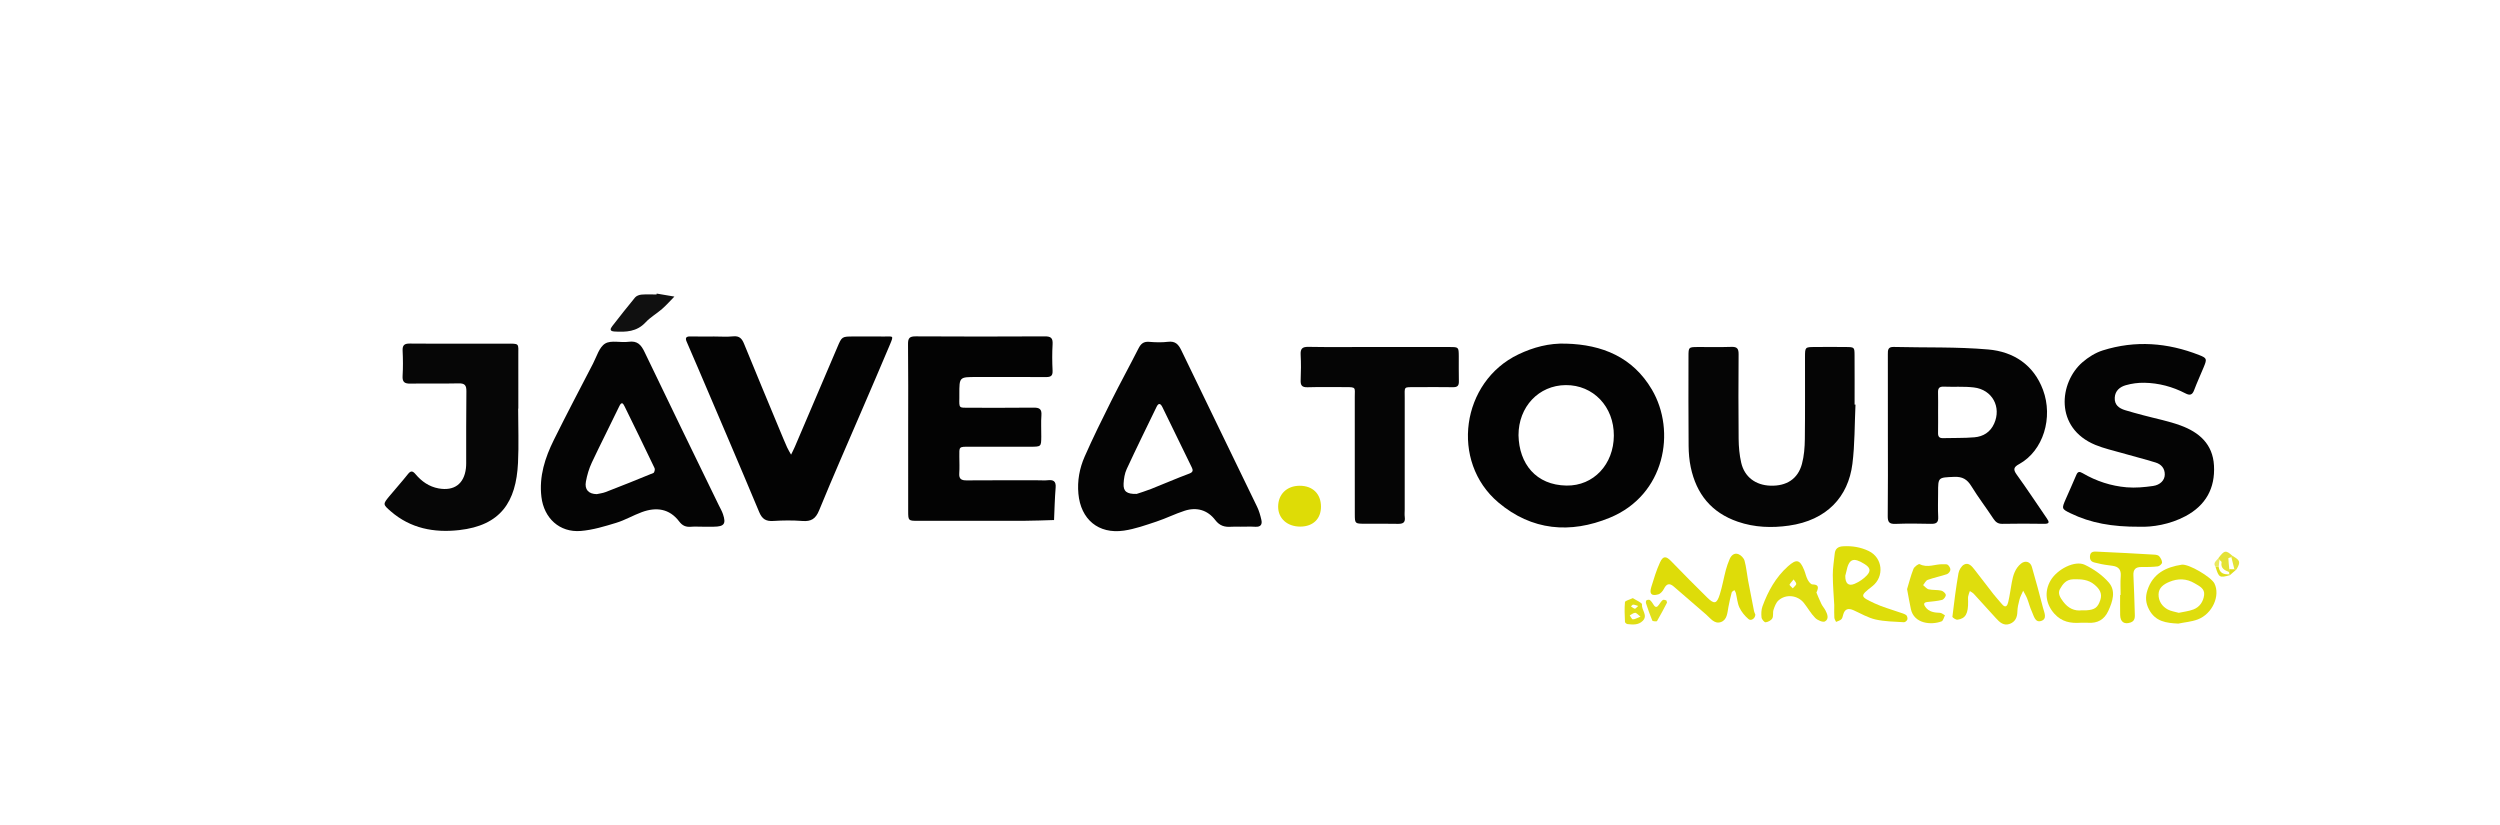
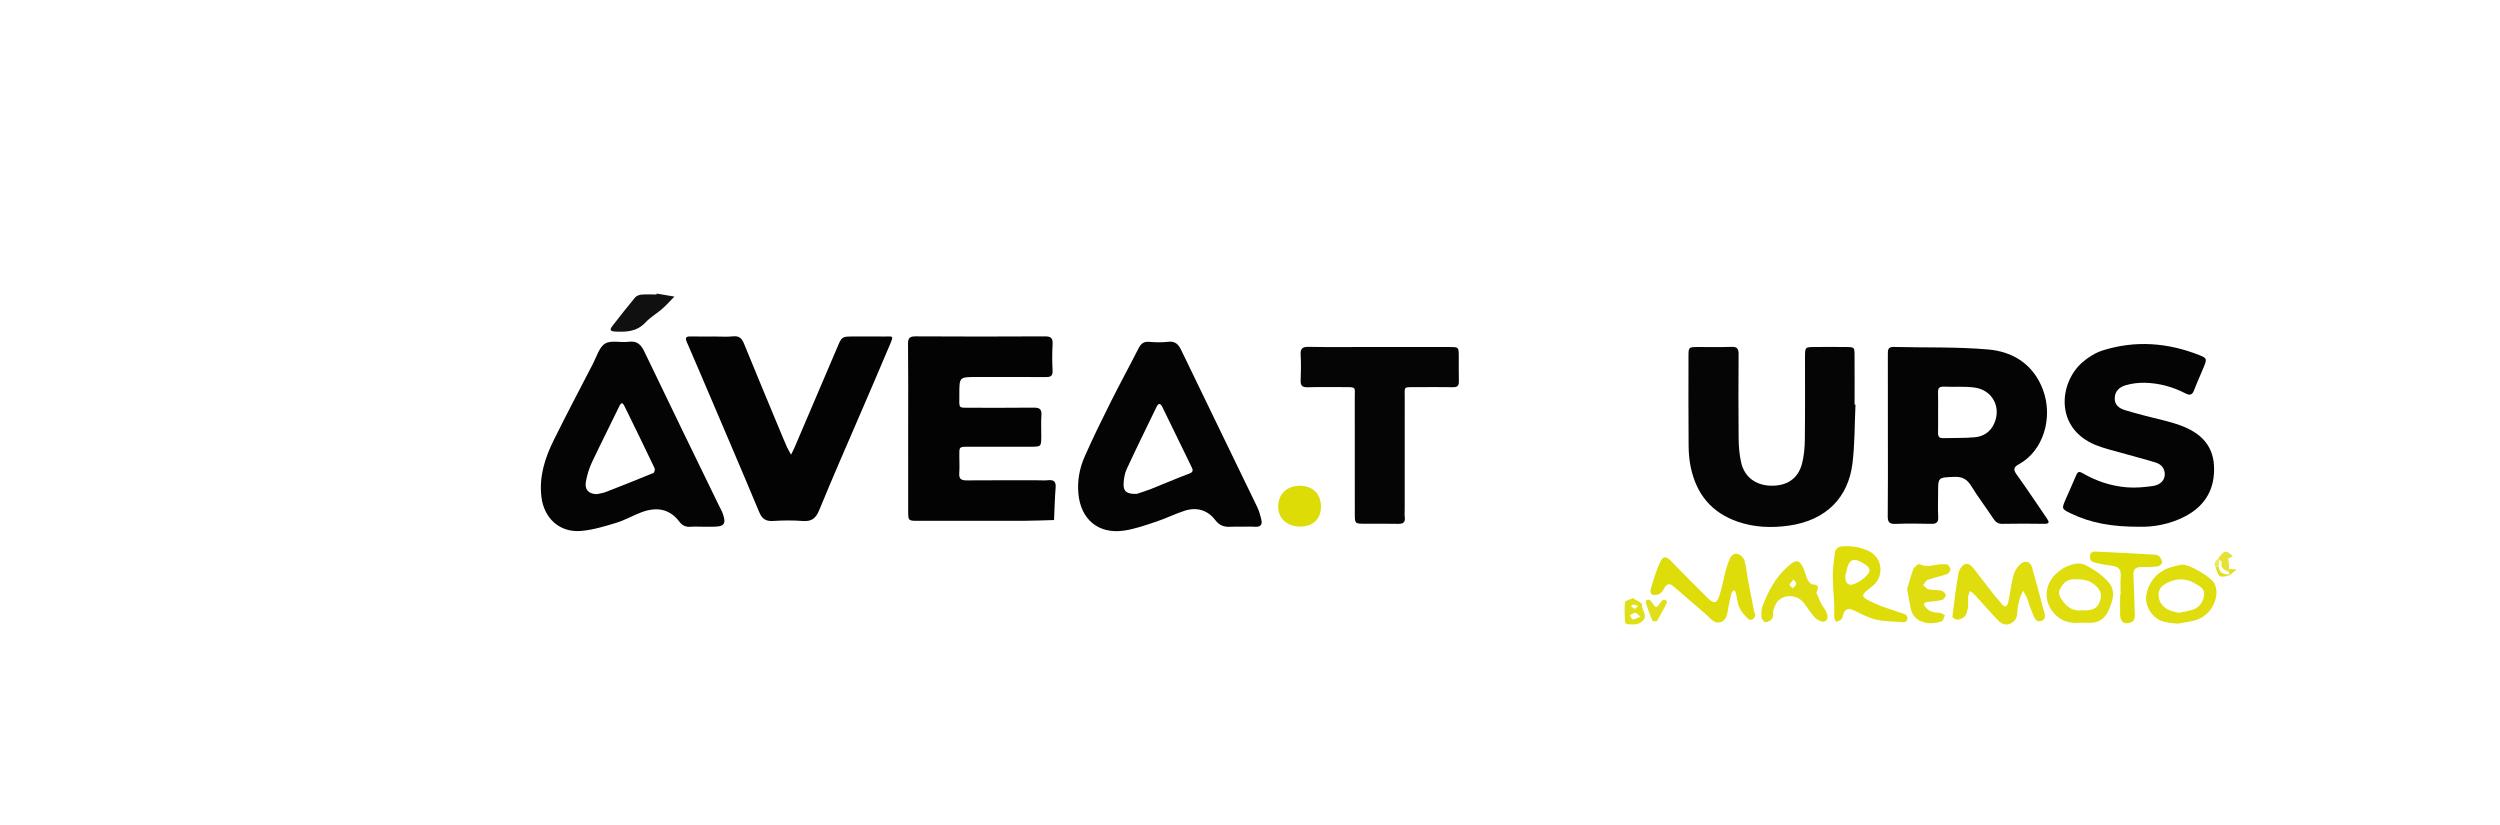
<svg xmlns="http://www.w3.org/2000/svg" version="1.1" id="Capa_1" x="0px" y="0px" width="987.965px" height="325.959px" viewBox="0 0 987.965 325.959" xml:space="preserve">
  <path fill="#040404" d="M746.061,171.974c0-10.659,0.01-21.319-0.012-31.979c-0.004-1.613-0.004-2.943,2.273-2.887 c12.475,0.315,25.006-0.084,37.41,0.999c9.947,0.869,17.934,6.018,21.639,15.984c4.039,10.862,0.199,24.02-9.455,29.322 c-2.141,1.177-2.428,2.09-0.941,4.146c4.086,5.658,7.924,11.498,11.877,17.252c0.963,1.4,1.264,2.238-1.049,2.197 c-5.494-0.096-10.992-0.092-16.486,0.006c-1.736,0.031-2.666-0.676-3.58-2.07c-2.822-4.311-5.982-8.405-8.666-12.797 c-1.67-2.73-3.543-3.84-6.83-3.695c-6.322,0.279-6.332,0.061-6.33,6.322c0,3.164-0.135,6.338,0.043,9.49 c0.129,2.286-0.826,2.799-2.889,2.75c-4.66-0.113-9.33-0.162-13.986,0.018c-2.424,0.093-3.1-0.667-3.072-3.082 C746.133,193.293,746.063,182.633,746.061,171.974z M765.907,162.611c0,2.817,0.039,5.638-0.018,8.455 c-0.027,1.422,0.438,2.127,1.971,2.08c4.141-0.129,8.303,0.033,12.42-0.332c3.447-0.306,6.248-2,7.77-5.385 c2.969-6.592-0.729-13.468-8.027-14.318c-3.932-0.459-7.947-0.152-11.922-0.312c-1.805-0.072-2.27,0.723-2.217,2.351 C765.965,157.634,765.907,160.124,765.907,162.611z" />
-   <path fill="#030303" d="M618.862,135.8c14.32,0.387,26.377,5.321,33.938,18.146c9.68,16.413,5.238,41.648-16.629,50.648 c-15.646,6.441-30.869,5.087-44.025-6.016c-19.145-16.159-14.693-47.739,7.898-58.528C605.963,137.223,612.19,135.561,618.862,135.8 z M600.092,171.985c0.223,11.257,6.883,19.73,18.979,19.908c10.717,0.157,18.639-8.418,18.699-19.724 c0.063-11.457-8.133-20.065-19.016-19.981C608.081,152.271,600.086,160.749,600.092,171.985z" />
  <path fill="#030303" d="M358.897,168.978c0-10.998,0.072-21.995-0.058-32.989c-0.028-2.428,0.657-3.078,3.066-3.064 c16.995,0.102,33.99,0.098,50.984,0.004c2.398-0.014,3.224,0.645,3.083,3.086c-0.2,3.488-0.175,7.001-0.006,10.492 c0.103,2.104-0.809,2.515-2.63,2.505c-9.164-0.052-18.328-0.023-27.492-0.023c-6.728,0-6.728,0-6.723,6.816c0,0.5,0.007,1-0.001,1.5 c-0.066,4.03-0.167,3.837,3.748,3.833c8.498-0.012,16.996,0.063,25.492-0.048c2.284-0.03,3.392,0.439,3.196,3.012 c-0.214,2.815-0.024,5.662-0.054,8.493c-0.039,3.907-0.056,3.935-4.257,3.944c-7.997,0.021-15.995,0.018-23.992,0.001 c-4.404-0.011-4.165-0.108-4.135,4c0.016,2.165,0.124,4.34-0.029,6.495c-0.16,2.258,0.822,2.824,2.92,2.806 c9.496-0.08,18.994-0.034,28.491-0.034c1.167,0,2.345,0.106,3.497-0.021c2.255-0.252,3.401,0.324,3.181,2.933 c-0.355,4.251-0.433,8.526-0.628,12.791c-3.967,0.104-7.935,0.29-11.902,0.302c-13.996,0.037-27.992,0.026-41.988,0.006 c-3.699-0.006-3.747-0.053-3.755-3.847C358.881,190.97,358.897,179.974,358.897,168.978z" />
  <path fill="#050505" d="M733.262,159.903c-0.369,7.807-0.244,15.676-1.217,23.407c-1.645,13.051-10.119,22.283-25.088,24.407 c-6.721,0.954-13.551,0.751-20.223-1.551c-10.455-3.606-16.34-10.972-18.572-21.503c-0.582-2.751-0.822-5.618-0.846-8.438 c-0.098-11.826-0.072-23.655-0.049-35.483c0.008-3.528,0.072-3.57,3.541-3.604c4.498-0.043,9,0.101,13.492-0.057 c2.27-0.079,2.781,0.832,2.77,2.896c-0.07,11.161-0.104,22.323,0.014,33.483c0.033,3.139,0.314,6.341,1.016,9.391 c1.301,5.65,5.689,8.903,11.578,9.084c6.346,0.191,10.811-2.652,12.416-8.559c0.857-3.156,1.115-6.549,1.156-9.842 c0.137-10.826,0.037-21.656,0.063-32.485c0.01-3.851,0.055-3.882,3.734-3.915c4.166-0.036,8.33-0.043,12.494,0.003 c3.271,0.036,3.334,0.079,3.355,3.256c0.045,6.497,0.014,12.994,0.014,19.491C733.028,159.894,733.145,159.898,733.262,159.903z" />
  <path fill="#040404" d="M490.127,208.146c-1.166,0-2.337-0.072-3.497,0.017c-2.601,0.198-4.604-0.312-6.395-2.663 c-2.996-3.936-7.305-5.195-12.054-3.67c-3.779,1.214-7.364,3.029-11.136,4.277c-4.238,1.402-8.517,2.951-12.901,3.586 c-10.078,1.455-17.06-4.453-17.978-14.607c-0.462-5.1,0.447-10.034,2.463-14.617c3.27-7.434,6.873-14.726,10.508-21.991 c3.49-6.977,7.246-13.82,10.777-20.776c0.93-1.832,2.002-2.793,4.192-2.614c2.481,0.204,5.023,0.288,7.484-0.016 c2.872-0.354,4.117,1,5.255,3.365c9.937,20.636,19.986,41.219,29.949,61.842c0.783,1.621,1.283,3.41,1.686,5.173 c0.41,1.794-0.273,2.843-2.359,2.721C494.13,208.054,492.125,208.146,490.127,208.146z M449.199,195.185 c1.326-0.451,3.54-1.105,5.678-1.951c5.063-2,10.052-4.197,15.154-6.09c1.757-0.65,1.353-1.582,0.86-2.601 c-3.809-7.887-7.666-15.75-11.51-23.618c-0.685-1.4-1.47-1.907-2.323-0.145c-3.961,8.18-7.978,16.334-11.798,24.578 c-0.81,1.75-1.131,3.826-1.232,5.775C443.868,194.146,445.241,195.308,449.199,195.185z" />
  <path fill="#040404" d="M277.552,208.146c-1.499,0-3.006-0.095-4.497,0.023c-1.974,0.156-3.351-0.377-4.645-2.089 c-3.857-5.103-9.072-5.788-14.767-3.694c-3.422,1.26-6.628,3.158-10.1,4.219c-4.58,1.398-9.279,2.836-14.011,3.222 c-8.421,0.685-14.57-5.065-15.574-13.464c-0.97-8.116,1.437-15.489,4.936-22.553c5.011-10.113,10.263-20.108,15.463-30.127 c1.445-2.784,2.452-6.497,4.792-7.915c2.348-1.424,6.144-0.269,9.243-0.698c3.46-0.479,4.932,1.125,6.319,4.023 c9.676,20.212,19.522,40.345,29.311,60.501c0.58,1.194,1.27,2.354,1.691,3.604c1.294,3.826,0.458,4.914-3.665,4.949 C280.552,208.156,279.052,208.146,277.552,208.146z M235.849,195.274c0.979-0.226,2.324-0.371,3.543-0.842 c6.304-2.441,12.587-4.941,18.833-7.525c0.371-0.153,0.695-1.393,0.475-1.854c-3.911-8.2-7.897-16.364-11.904-24.52 c-0.59-1.201-1.16-1.888-2.06-0.004c-3.561,7.453-7.348,14.798-10.858,22.272c-1.111,2.367-1.872,4.972-2.343,7.548 C230.964,193.469,232.593,195.237,235.849,195.274z" />
  <path fill="#030303" d="M282.239,132.979c2.499-0.001,5.019,0.199,7.49-0.058c2.464-0.256,3.473,0.88,4.319,2.956 c4.632,11.367,9.371,22.69,14.078,34.026c0.955,2.299,1.905,4.599,2.918,6.871c0.447,1.002,1.048,1.935,1.579,2.898 c0.502-1.041,1.047-2.064,1.501-3.127c5.608-13.118,11.211-26.24,16.8-39.367c1.782-4.184,1.762-4.196,6.423-4.201 c3.998-0.005,7.996-0.036,11.993,0.009c3.625,0.042,3.955-0.634,2.314,3.273c-3.596,8.565-7.294,17.087-10.958,25.623 c-5.694,13.263-11.532,26.466-16.996,39.822c-1.378,3.369-3.166,4.444-6.612,4.181c-3.809-0.291-7.67-0.251-11.486-0.006 c-2.897,0.186-4.41-0.72-5.578-3.514c-7.865-18.826-15.924-37.57-23.927-56.339c-1.561-3.662-3.14-7.316-4.728-10.966 c-0.622-1.43-0.331-2.131,1.373-2.099C275.909,133.023,279.075,132.981,282.239,132.979z" />
  <path fill="#040404" d="M845.524,208.161c-10.883,0.053-19.328-1.467-27.252-5.309c-3.59-1.74-3.547-1.865-1.938-5.58 c1.383-3.194,2.852-6.354,4.186-9.567c0.6-1.44,1.301-1.417,2.514-0.707c5.381,3.147,11.23,5.062,17.404,5.581 c3.432,0.29,6.965-0.039,10.393-0.525c2.906-0.412,4.617-2.312,4.658-4.461c0.049-2.492-1.383-4.123-3.619-4.813 c-4.426-1.363-8.922-2.492-13.373-3.771c-3.498-1.006-7.094-1.808-10.441-3.189c-16.27-6.721-14.273-24.679-5.133-32.63 c2.322-2.02,5.166-3.802,8.076-4.719c12.848-4.045,25.582-3.064,38.047,1.826c3.115,1.222,3.166,1.54,1.852,4.742 c-1.26,3.068-2.662,6.079-3.826,9.18c-0.725,1.922-1.713,2.122-3.41,1.241c-5.09-2.643-10.541-4.097-16.262-4.197 c-2.453-0.042-4.998,0.298-7.355,0.975c-2.277,0.656-4.178,2.155-4.33,4.901c-0.158,2.853,1.65,4.195,4.043,4.941 c2.367,0.738,4.771,1.36,7.168,2.007c4.959,1.337,10.051,2.3,14.852,4.067c7.273,2.678,12.678,7.314,13.152,15.799 c0.506,9.039-3.285,15.775-11.246,20.021C857.368,207.338,850.491,208.334,845.524,208.161z" />
-   <path fill="#060606" d="M204.77,161.482c0,7.156,0.291,14.324-0.06,21.462c-0.755,15.399-6.816,24.699-23.247,26.546 c-9.872,1.108-19.23-0.634-27.054-7.439c-3.11-2.706-3.136-2.815-0.599-5.886c2.437-2.949,5.013-5.786,7.382-8.787 c1.172-1.484,1.918-1.286,3.017,0.014c2.417,2.856,5.341,4.938,9.135,5.625c6.104,1.104,10.052-1.771,10.777-7.922 c0.078-0.658,0.109-1.328,0.111-1.992c0.016-9.485-0.042-18.972,0.078-28.456c0.03-2.346-0.598-3.205-3.063-3.142 c-6.319,0.159-12.648-0.033-18.968,0.097c-2.32,0.047-3.332-0.525-3.18-3.045c0.199-3.317,0.166-6.659,0.008-9.98 c-0.105-2.215,0.748-2.833,2.857-2.807c7.487,0.094,14.977,0.036,22.465,0.036c5.159,0,10.317,0.003,15.476-0.001 c5.572-0.004,4.915-0.273,4.925,4.71c0.015,6.99,0.004,13.979,0.004,20.968C204.813,161.482,204.792,161.482,204.77,161.482z" />
  <path fill="#050505" d="M545.528,137.13c9.152,0,18.305-0.02,27.457,0.011c3.438,0.011,3.465,0.063,3.502,3.584 c0.037,3.328-0.057,6.658,0.037,9.983c0.047,1.727-0.602,2.333-2.314,2.307c-4.824-0.075-9.65-0.04-14.477-0.022 c-5.295,0.02-4.6-0.458-4.607,4.417c-0.021,14.644-0.008,29.287-0.008,43.93c0,0.999-0.113,2.013,0.021,2.992 c0.32,2.343-0.867,2.737-2.885,2.685c-4.322-0.113-8.65-0.014-12.977-0.041c-3.824-0.023-3.857-0.049-3.879-3.697 c-0.031-4.991-0.01-9.983-0.01-14.976c0-10.483,0.01-20.968-0.004-31.451c-0.004-3.699,0.674-3.888-3.66-3.869 c-4.99,0.023-9.986-0.104-14.975,0.054c-2.256,0.071-2.842-0.748-2.748-2.857c0.148-3.322,0.172-6.661-0.004-9.98 c-0.125-2.38,0.621-3.171,3.074-3.125c7.816,0.146,15.641,0.055,23.461,0.054C542.202,137.13,543.866,137.13,545.528,137.13z" />
  <path fill="#DEDC09" d="M693.678,242.834c0.035,1.498-1.639,2.728-2.701,1.815c-1.445-1.24-2.77-2.836-3.574-4.549 c-0.824-1.752-0.941-3.832-1.412-5.759c-0.1-0.401-0.387-0.76-0.586-1.138c-0.369,0.309-0.965,0.557-1.066,0.936 c-0.51,1.914-0.945,3.854-1.303,5.805c-0.418,2.279-0.498,5.009-2.943,5.882c-2.574,0.918-4.139-1.488-5.867-2.988 c-4.256-3.692-8.523-7.369-12.789-11.052c-1.688-1.459-2.848-1.117-3.855,0.882c-0.457,0.907-1.342,1.96-2.24,2.215 c-2.729,0.777-3.627-0.204-2.773-2.911c1.041-3.302,2.008-6.664,3.471-9.781c1.217-2.596,2.4-2.457,4.363-0.436 c4.725,4.871,9.486,9.707,14.334,14.457c2.742,2.689,3.742,2.428,4.92-1.367c0.977-3.15,1.543-6.429,2.379-9.626 c0.373-1.431,0.898-2.829,1.463-4.198c0.627-1.527,1.844-2.649,3.469-2.039c1.025,0.384,2.16,1.556,2.451,2.597 c0.707,2.532,0.912,5.203,1.395,7.803c0.75,4.054,1.555,8.095,2.361,12.138C693.266,241.991,693.52,242.435,693.678,242.834z" />
  <path fill="#DFDD0D" d="M777.766,237.647c0.08,4.848-0.99,6.804-4.191,7.25c-0.633,0.088-2.049-0.854-2.01-1.194 c0.668-5.739,1.408-11.478,2.393-17.169c0.221-1.274,1.166-2.889,2.244-3.443c1.754-0.906,3.035,0.639,4.08,1.984 c2.539,3.277,5.043,6.582,7.604,9.845c1.021,1.304,2.17,2.504,3.221,3.786c1.523,1.863,2.213,0.55,2.521-0.791 c0.596-2.574,0.938-5.204,1.412-7.807c0.512-2.813,1.316-5.5,3.658-7.4c1.648-1.341,3.678-0.758,4.258,1.292 c1.525,5.383,3.045,10.771,4.41,16.194c0.449,1.787,1.83,4.396-0.76,5.201c-2.422,0.754-2.883-2.114-3.672-3.78 c-0.771-1.634-1.176-3.437-1.846-5.122c-0.42-1.057-1.037-2.033-1.564-3.047c-0.49,1.142-1.123,2.244-1.441,3.432 c-0.428,1.594-0.818,3.247-0.852,4.883c-0.049,2.25-0.867,3.95-2.922,4.752c-2.436,0.953-4.07-0.584-5.57-2.244 c-2.895-3.201-5.785-6.404-8.713-9.574c-0.428-0.465-1.041-0.756-1.57-1.127c-0.229,0.697-0.539,1.379-0.664,2.093 C777.676,236.304,777.766,236.983,777.766,237.647z" />
  <path fill="#DEDD0A" d="M724.872,239.077c-0.172-3.25-0.553-7.553-0.578-11.858c-0.016-2.798,0.484-5.598,0.758-8.396 c0.195-1.995,1.314-2.824,3.303-2.94c3.557-0.208,6.951,0.339,10.146,1.876c5.535,2.661,6.271,10.109,1.418,13.909 c-4.943,3.871-5.006,4.005,0.887,6.769c3.123,1.463,6.508,2.363,9.771,3.527c0.914,0.326,1.916,0.547,2.686,1.087 c0.404,0.284,0.645,1.222,0.504,1.743c-0.127,0.473-0.889,1.135-1.332,1.105c-3.768-0.244-7.609-0.256-11.262-1.088 c-3.012-0.686-5.799-2.371-8.67-3.65c-2.055-0.914-3.498-0.585-4.117,1.788c-0.166,0.635-0.314,1.397-0.752,1.808 c-0.531,0.499-1.354,0.688-2.053,1.01c-0.234-0.549-0.633-1.084-0.676-1.648C724.803,242.796,724.872,241.462,724.872,239.077z M729.229,227.528c-0.045,3.08,1.291,4.229,3.729,3.17c1.773-0.77,3.525-1.936,4.828-3.35c1.666-1.808,1.234-3.066-0.898-4.416 c-4.512-2.854-6.25-2.123-7.27,3.049C729.491,226.628,729.297,227.261,729.229,227.528z" />
  <path fill="#DFDD0D" d="M822.229,246.104c-3.957,0.287-7.461-0.354-10.348-3.547c-3.4-3.76-4.139-8.705-1.512-13.176 c2.605-4.435,9.6-8.051,13.516-6.176c3.504,1.676,6.969,4.082,9.486,6.999c2.881,3.339,1.518,7.494-0.205,11.233 c-1.572,3.412-4.23,4.927-7.957,4.674C824.219,246.047,823.221,246.104,822.229,246.104z M822.75,241.187 c0.822,0,1.322,0.026,1.818-0.004c3.291-0.209,4.479-1.137,5.447-4.074c0.879-2.662-0.387-4.434-2.289-6.041 c-2.467-2.084-5.279-2.215-8.373-2.144c-2.908,0.066-4.188,1.931-5.281,3.847c-0.982,1.721,0.088,3.396,1.258,4.969 C817.317,240.405,819.817,241.565,822.75,241.187z" />
  <path fill="#DFDD0D" d="M860.819,246.438c-4.74-0.24-9.021-0.758-11.553-5.58c-1.344-2.563-1.504-4.943-0.627-7.633 c2.148-6.593,7.305-9.105,13.535-10.062c2.764-0.424,11.678,4.892,12.936,7.407c2.4,4.812-0.799,12.031-6.578,14.215 C866.098,245.704,863.397,245.909,860.819,246.438z M861.022,242.179c1.955-0.43,3.955-0.636,5.771-1.324 c2.502-0.949,3.918-3.101,4.246-5.668c0.336-2.625-1.908-3.58-3.752-4.679c-3.232-1.922-6.568-1.985-9.984-0.563 c-2.244,0.935-4.225,2.316-4.271,4.928c-0.045,2.619,1.348,4.777,3.688,6.013C857.993,241.558,859.522,241.746,861.022,242.179z" />
  <path fill="#DFDD0F" d="M717.825,234.166c0.545,1.267,1.191,2.915,1.961,4.503c0.432,0.889,1.129,1.645,1.596,2.521 c0.803,1.513,1.514,3.438-0.188,4.393c-0.809,0.453-2.938-0.471-3.846-1.389c-1.725-1.74-2.936-3.979-4.479-5.916 c-2.477-3.108-7.146-3.631-10.064-0.971c-0.973,0.887-1.502,2.379-1.939,3.69c-0.355,1.065,0.041,2.455-0.479,3.372 c-0.453,0.799-1.684,1.447-2.639,1.551c-0.494,0.055-1.539-1.18-1.617-1.908c-0.154-1.445-0.117-3.057,0.377-4.402 c2.197-5.969,5.219-11.467,10.043-15.784c3.395-3.037,4.729-2.732,6.436,1.481c0.496,1.227,0.744,2.565,1.35,3.729 c0.406,0.785,1.221,1.894,1.883,1.915C718.292,231.017,719.03,231.627,717.825,234.166z M708.475,232.5 c0.637-0.763,1.391-1.265,1.381-1.752c-0.014-0.595-0.666-1.176-1.041-1.763c-0.563,0.68-1.197,1.32-1.627,2.076 C707.106,231.203,707.842,231.81,708.475,232.5z" />
  <path fill="#DEDC06" d="M838.036,235.124c0-2.491-0.15-4.995,0.043-7.473c0.195-2.506-0.838-3.719-3.23-4.051 c-1.965-0.273-3.953-0.492-5.857-1.007c-1.299-0.35-3.107-0.323-3.082-2.528c0.023-2.394,1.811-2.104,3.182-2.045 c7.445,0.319,14.887,0.744,22.326,1.172c0.639,0.037,1.48,0.185,1.842,0.607c0.588,0.69,1.152,1.652,1.154,2.501 c0,0.53-1.006,1.447-1.639,1.522c-2.133,0.253-4.303,0.287-6.455,0.255c-2.311-0.036-3.338,0.923-3.225,3.282 c0.238,4.968,0.398,9.938,0.539,14.91c0.043,1.465,0.229,3.072-1.652,3.731c-2.479,0.868-4.063-0.208-4.123-2.905 c-0.059-2.656-0.014-5.314-0.014-7.975C837.909,235.124,837.971,235.124,838.036,235.124z" />
  <path fill="#DFDD10" d="M753.651,232.815c0.729-2.406,1.439-5.271,2.516-7.991c0.342-0.865,2.047-2.103,2.455-1.888 c3.131,1.644,6.164-0.076,9.213,0.047c0.658,0.027,1.5-0.108,1.92,0.238c0.545,0.449,1.068,1.338,1.01,1.983 c-0.057,0.621-0.758,1.495-1.363,1.698c-2.5,0.844-5.113,1.359-7.594,2.253c-0.756,0.272-1.219,1.362-1.814,2.079 c0.73,0.578,1.389,1.483,2.209,1.666c1.6,0.354,3.326,0.143,4.926,0.496c0.74,0.164,1.758,1.066,1.82,1.713 c0.063,0.631-0.824,1.799-1.49,1.969c-1.9,0.486-3.898,0.597-5.861,0.833c-1.639,0.196-1.338,1.087-0.678,1.995 c1.428,1.957,3.533,2.189,5.75,2.277c0.664,0.025,1.303,0.646,1.953,0.996c-0.439,0.818-0.693,2.131-1.348,2.379 c-4.082,1.545-10.863,0.951-12.119-4.838C754.631,238.31,754.227,235.872,753.651,232.815z" />
  <path fill="#DEDC06" d="M513.924,208.106c-5.18,0.039-8.814-3.195-8.82-7.85c-0.006-4.938,3.436-8.285,8.521-8.292 c5.141-0.006,8.402,3.198,8.408,8.257C522.04,205.022,518.911,208.065,513.924,208.106z" />
  <path fill="#101010" d="M259.514,116.018c2.333,0.396,4.665,0.79,6.998,1.184c-1.607,1.631-3.126,3.362-4.843,4.868 c-2.114,1.854-4.652,3.282-6.545,5.322c-3.467,3.735-7.752,3.887-12.289,3.619c-2.016-0.119-1.711-1.061-0.838-2.178 c2.959-3.784,5.902-7.581,8.974-11.273c0.538-0.646,1.643-1.059,2.524-1.133c1.976-0.166,3.975-0.052,5.965-0.052 C259.478,116.255,259.495,116.137,259.514,116.018z" />
  <path fill="#E0DE16" d="M645.27,236.366c1.332,0.881,3.699,1.832,3.623,2.508c-0.252,2.227,2.449,4.311,0.291,6.477 c-1.713,1.717-3.889,1.508-6.016,1.284c-0.375-0.038-0.99-0.54-1.002-0.848c-0.107-2.617-0.258-5.254,0-7.847 C642.221,237.399,643.915,237.021,645.27,236.366z M648.299,243.697c-1-0.759-1.564-1.531-2.111-1.519 c-0.719,0.018-1.422,0.651-2.133,1.021c0.408,0.551,0.814,1.556,1.225,1.557C646.108,244.76,646.94,244.218,648.299,243.697z M647.399,239.467c-0.943-0.271-1.473-0.532-2-0.528c-0.291,0.002-0.58,0.449-0.869,0.696c0.506,0.331,0.979,0.776,1.535,0.939 C646.284,240.64,646.688,240.079,647.399,239.467z" />
  <path fill="#E0DF1A" d="M658.788,238.147c-1.266,2.388-2.529,4.881-3.955,7.278c-0.146,0.248-1.74,0.116-1.865-0.179 c-0.945-2.223-1.717-4.521-2.479-6.818c-0.119-0.357-0.053-1.041,0.18-1.193c0.348-0.226,1.092-0.321,1.354-0.102 c0.59,0.501,1.045,1.194,1.455,1.87c0.77,1.267,1.416,0.983,2.125-0.041c0.451-0.649,0.891-1.347,1.486-1.836 c0.26-0.214,0.928-0.028,1.363,0.115C658.616,237.298,658.651,237.749,658.788,238.147z" />
  <path fill="#E4E235" d="M876.557,220.735c2.477-3.348,3.047-3.455,5.676-1.069c-0.141,0.173-0.279,0.346-0.418,0.519 c-0.42,0.146-1.203,0.306-1.199,0.436c0.055,1.443,0.229,2.882,0.373,4.32c-0.021,0.379-0.043,0.758-0.064,1.137 c-1.762-0.719-3.469-1.452-2.984-3.926c0.045-0.231-0.545-0.588-0.838-0.887C876.993,221.015,876.809,220.839,876.557,220.735z" />
-   <path fill="#E4E235" d="M882.233,219.666c3.076,1.782,3.268,2.39,1.654,5.284c-0.299,0.021-0.598,0.029-0.896,0.025 c-0.393-1.598-0.785-3.193-1.178-4.791C881.954,220.013,882.092,219.839,882.233,219.666z" />
  <path fill="#E0DF1A" d="M881.217,227.293c-4.094,1.146-4.361,0.989-5.684-3.319c0.422,0.029,0.842,0.06,1.262,0.088 c0.355,2.461,2.031,3.014,4.174,2.898L881.217,227.293z" />
  <path fill="#EAE961" d="M876.795,224.062c-0.42-0.028-0.84-0.059-1.262-0.088c-1.08-1.527,0.281-2.285,1.021-3.236 c0.254,0.103,0.436,0.277,0.545,0.527C877,222.197,876.899,223.13,876.795,224.062z" />
  <path fill="#E0DF1A" d="M882.993,224.978c0.299,0.004,0.598-0.006,0.895-0.026c-0.889,0.78-1.777,1.563-2.668,2.343l-0.25-0.333 c0.035-0.297,0.021-0.592-0.045-0.884c0.021-0.379,0.043-0.758,0.064-1.137C881.657,224.952,882.325,224.965,882.993,224.978z" />
</svg>